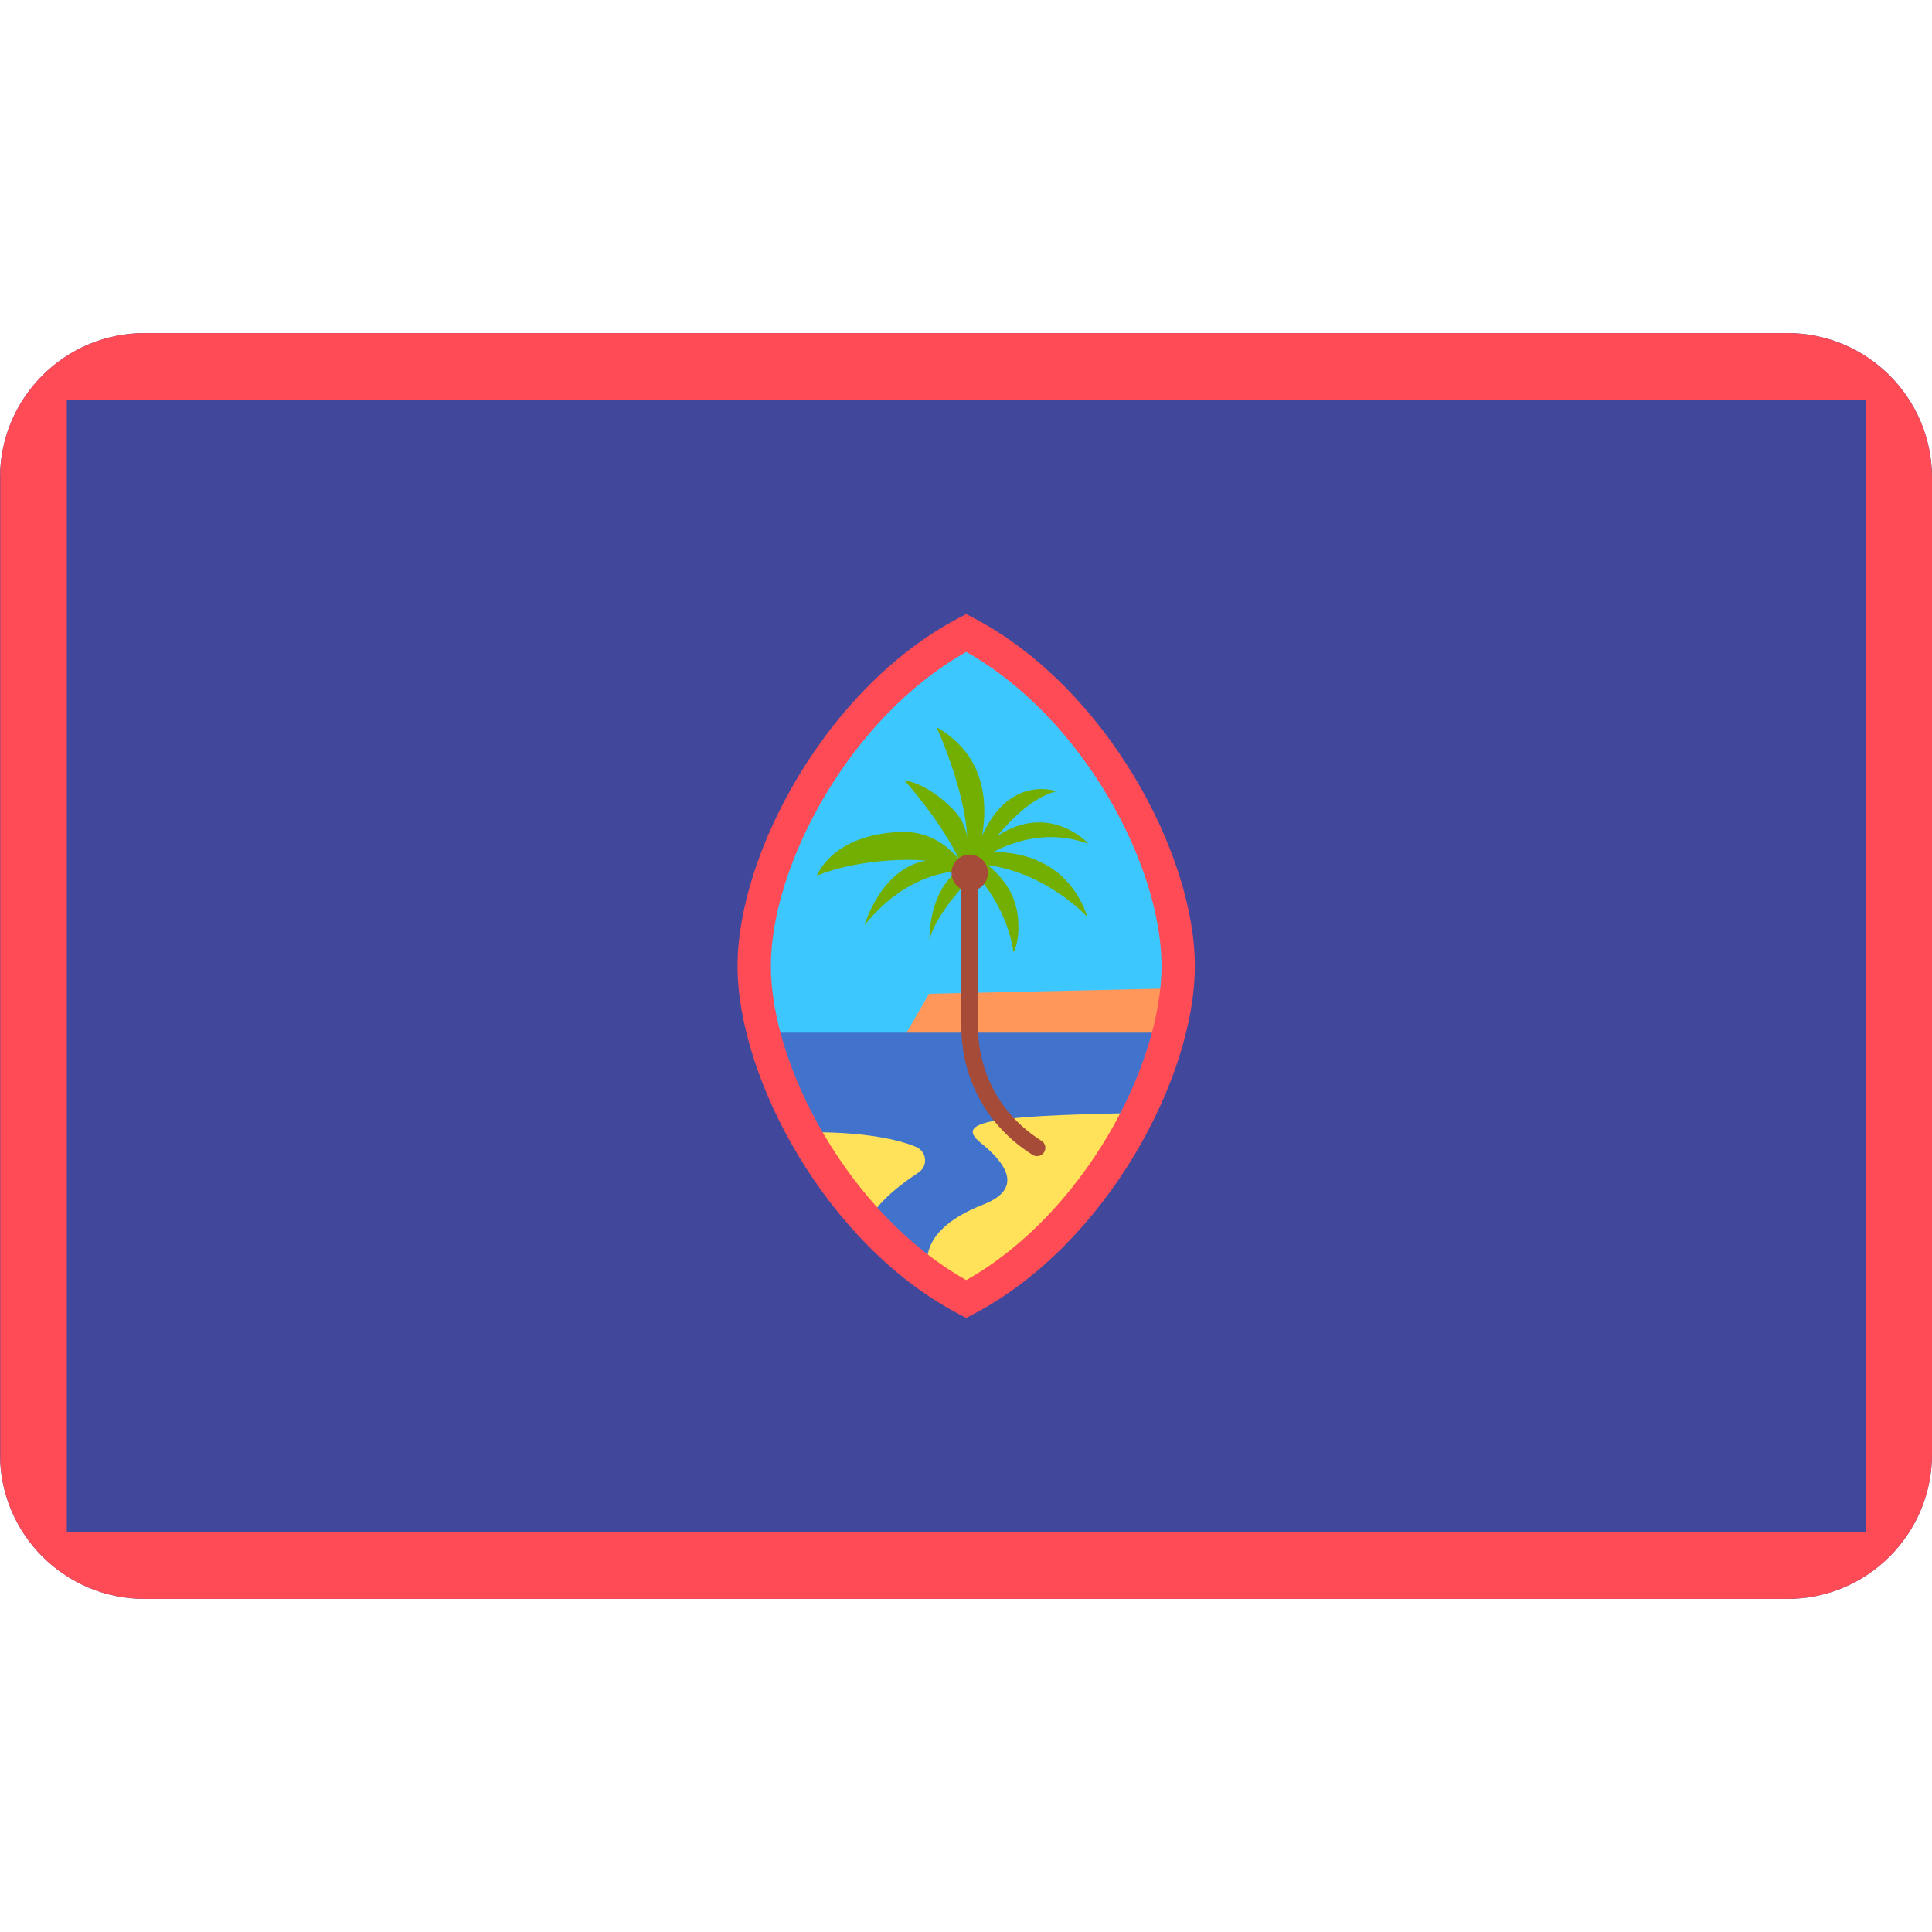
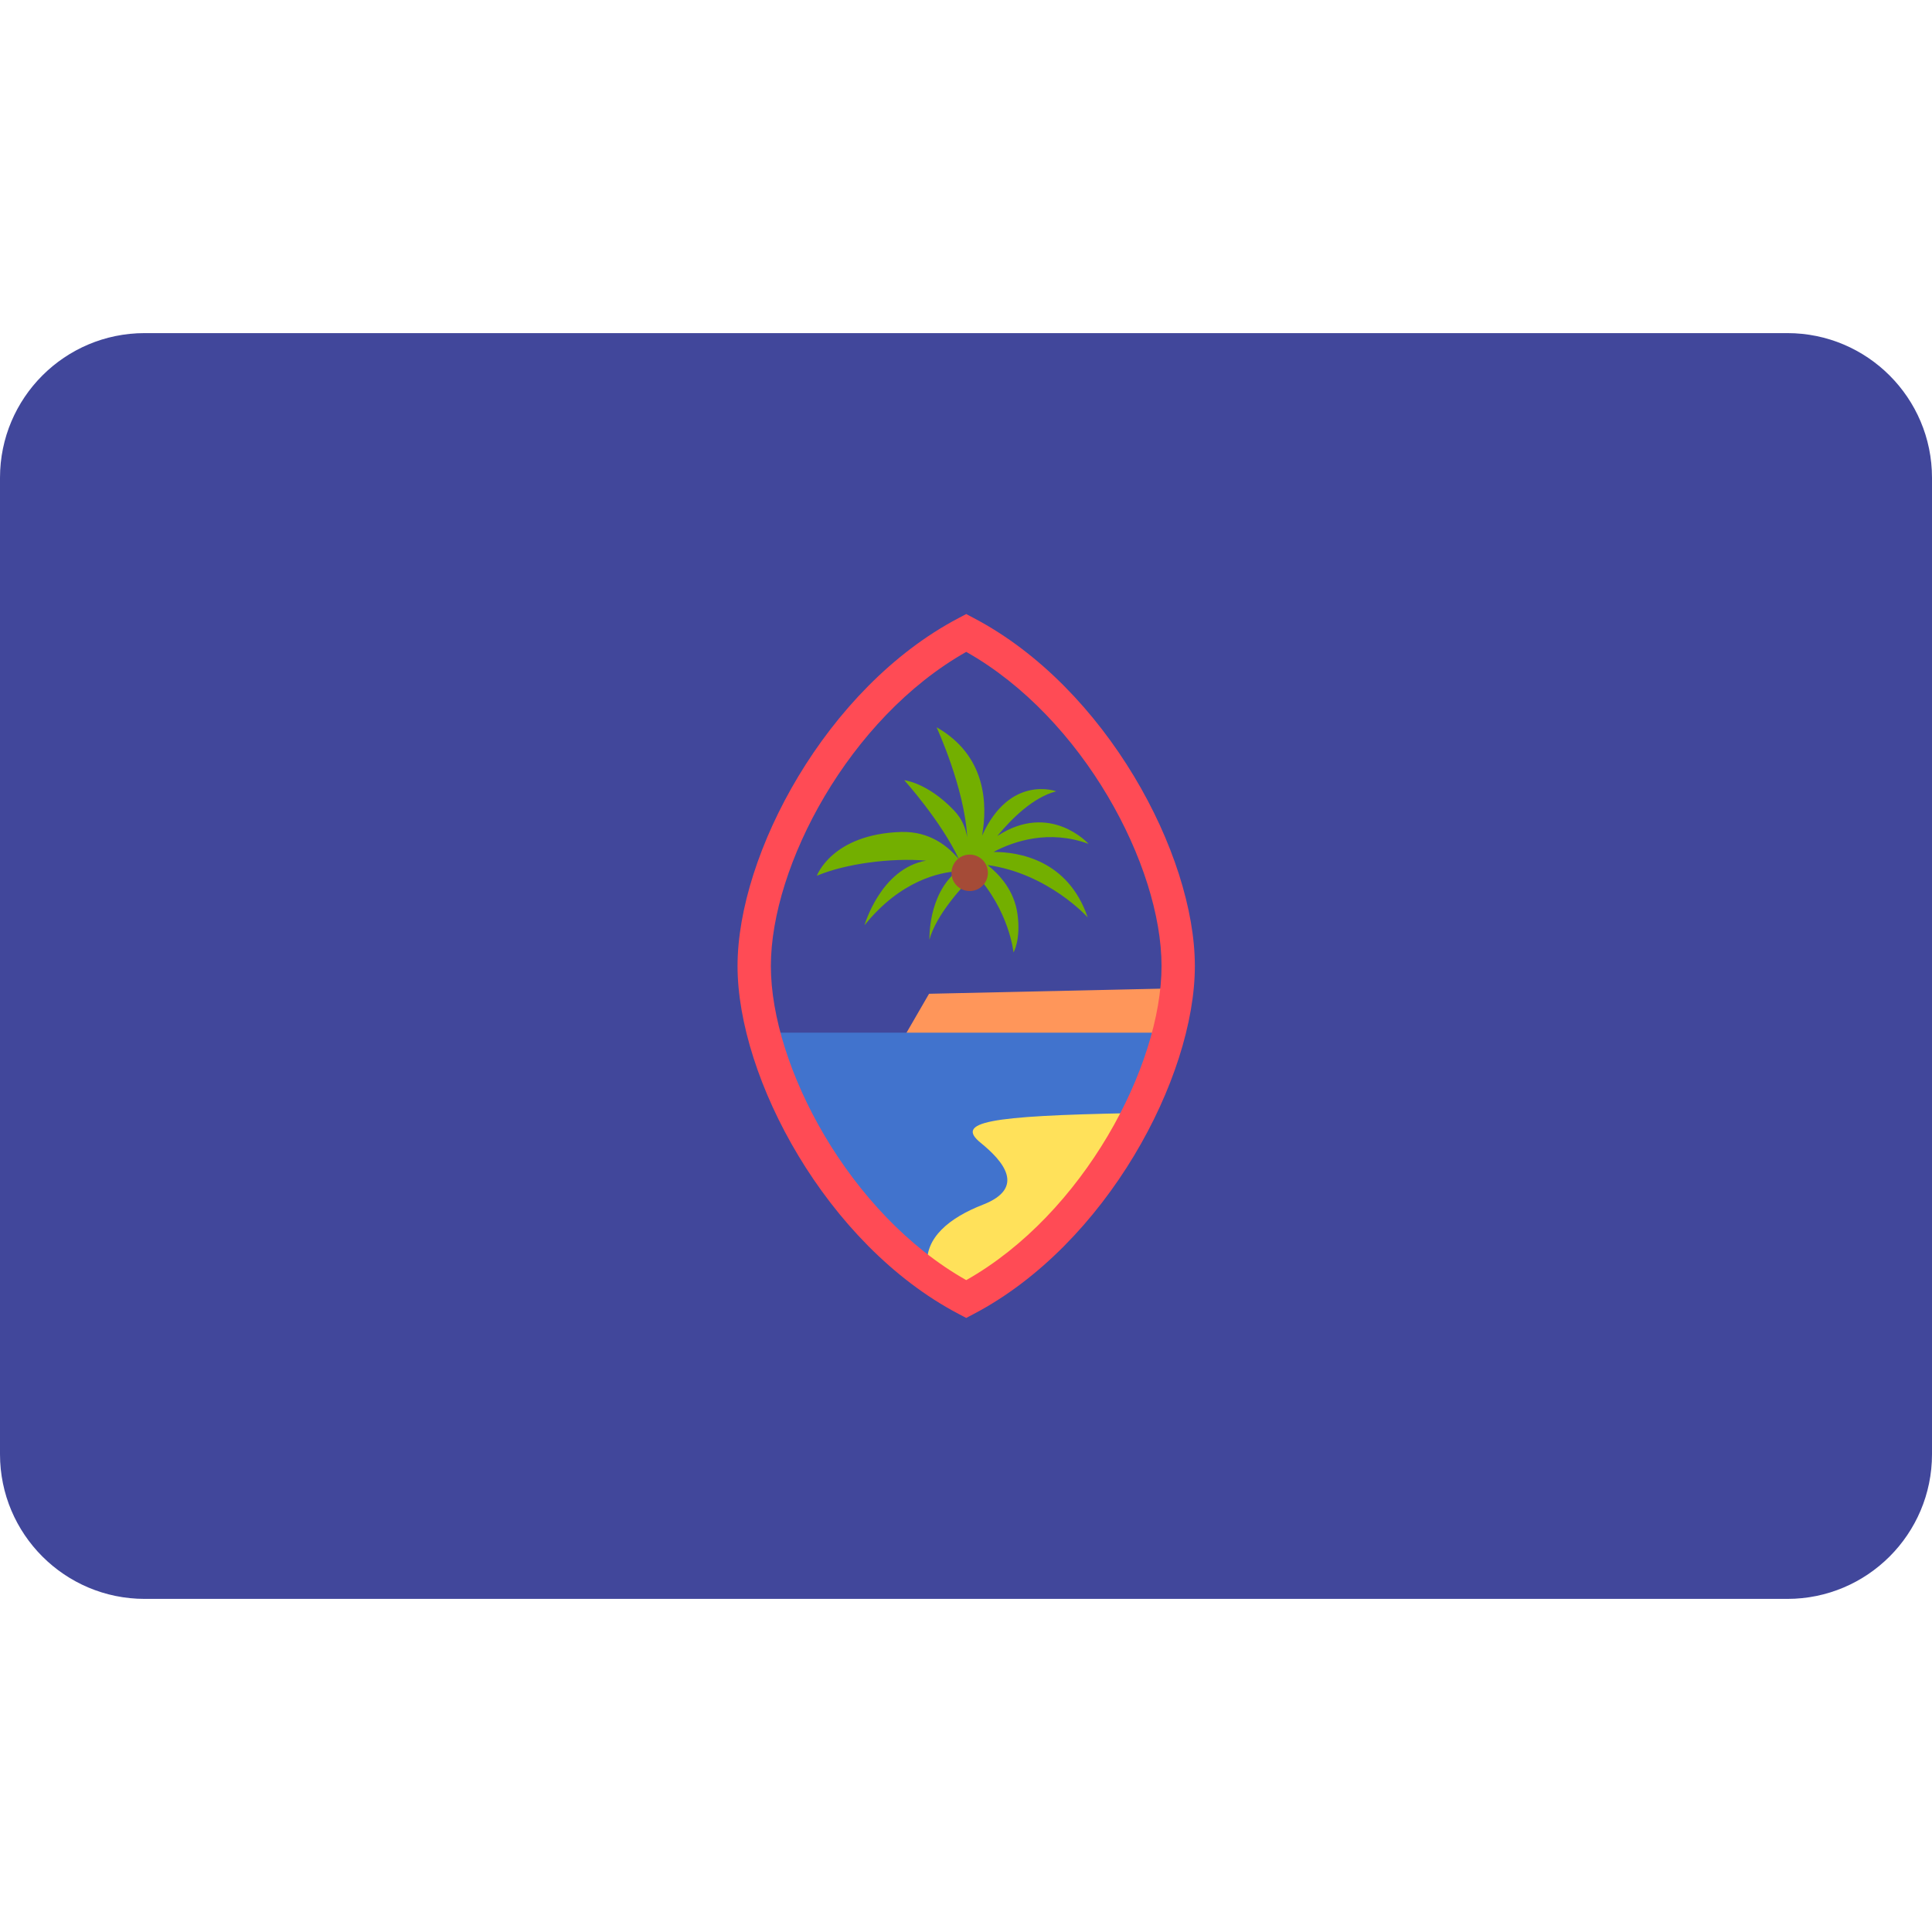
<svg xmlns="http://www.w3.org/2000/svg" width="24" height="24" viewBox="0 0 24 24" fill="none">
  <g clip-path="url(#clip0)">
    <path d="M22.203 19.862H1.797C0.805 19.862 0 19.057 0 18.065V5.935C0 4.943 0.805 4.138 1.797 4.138H22.203C23.195 4.138 24 4.943 24 5.935V18.065C24 19.057 23.195 19.862 22.203 19.862Z" fill="#41479B" />
-     <path d="M12.003 7.862C10.43 8.689 9.37 10.66 9.37 12C9.37 13.34 10.43 15.31 12.003 16.138C13.575 15.31 14.636 13.34 14.636 12C14.636 10.66 13.575 8.689 12.003 7.862Z" fill="#3CC8FF" />
    <path d="M12.342 10.583C12.596 10.449 13.03 10.302 13.523 10.483C13.523 10.483 13.048 9.954 12.389 10.385C12.567 10.17 12.833 9.904 13.121 9.83C13.121 9.83 12.547 9.615 12.2 10.38C12.268 9.995 12.255 9.387 11.634 9.034C11.634 9.034 11.981 9.781 12.015 10.4C11.995 10.29 11.955 10.175 11.848 10.064C11.519 9.721 11.233 9.692 11.233 9.692C11.233 9.692 11.689 10.197 11.913 10.675C11.784 10.521 11.557 10.323 11.19 10.335C10.333 10.364 10.147 10.879 10.147 10.879C10.502 10.729 11.067 10.654 11.504 10.691C10.939 10.791 10.739 11.494 10.739 11.494C11.192 10.929 11.687 10.837 11.885 10.824C11.524 11.122 11.546 11.672 11.546 11.672C11.63 11.363 11.955 11.01 12.113 10.852C12.54 11.313 12.59 11.832 12.59 11.832C12.59 11.832 12.683 11.676 12.64 11.358C12.6 11.058 12.412 10.861 12.268 10.746C13.021 10.85 13.512 11.396 13.512 11.396C13.266 10.677 12.649 10.583 12.342 10.583Z" fill="#73AF00" />
-     <path d="M22.203 4.138H1.797C0.837 4.138 0.053 4.891 0.003 5.838V18.162C0.053 19.109 0.837 19.862 1.797 19.862H22.203C23.195 19.862 24 19.058 24 18.065V5.935C24 4.943 23.195 4.138 22.203 4.138ZM23.175 19.035H0.83V4.966H23.175L23.175 19.035Z" fill="#FF4B55" />
    <path d="M11.162 13L11.541 12.345L14.658 12.276L14.451 13.138L11.162 13Z" fill="#FF965A" />
    <path d="M9.483 12.828C9.796 14.053 10.732 15.469 12.003 16.138C13.274 15.469 14.21 14.053 14.522 12.828H9.483Z" fill="#4173CD" />
-     <path d="M9.934 14.069C9.934 14.069 10.836 14.024 11.379 14.247C11.514 14.303 11.532 14.486 11.409 14.566C11.145 14.74 10.761 15.039 10.761 15.31L9.934 14.069Z" fill="#FFE15A" />
    <path d="M11.52 15.724C11.486 15.379 11.791 15.128 12.21 14.965C12.753 14.754 12.455 14.418 12.184 14.198C11.86 13.936 12.278 13.862 14.037 13.828L13.175 15.172L12.003 16.138L11.52 15.724Z" fill="#FFE15A" />
    <path d="M12.003 16.372L11.906 16.321C10.265 15.458 9.162 13.39 9.162 12C9.162 10.61 10.265 8.542 11.906 7.679L12.003 7.628L12.099 7.679C13.74 8.542 14.843 10.61 14.843 12C14.843 13.39 13.74 15.458 12.099 16.321L12.003 16.372ZM12.003 8.098C10.547 8.92 9.576 10.758 9.576 12C9.576 13.242 10.547 15.08 12.003 15.902C13.458 15.08 14.429 13.242 14.429 12C14.429 10.758 13.458 8.919 12.003 8.098Z" fill="#FF4B55" />
-     <path d="M12.882 14.362C12.863 14.362 12.844 14.357 12.827 14.346C12.265 13.993 11.942 13.408 11.942 12.741V10.836C11.942 10.779 11.989 10.733 12.046 10.733C12.103 10.733 12.149 10.779 12.149 10.836V12.741C12.149 13.335 12.436 13.856 12.937 14.171C12.986 14.201 13 14.265 12.97 14.313C12.95 14.345 12.916 14.362 12.882 14.362Z" fill="#A54B37" />
    <path d="M12.046 11.069C12.171 11.069 12.272 10.968 12.272 10.843C12.272 10.718 12.171 10.616 12.046 10.616C11.921 10.616 11.82 10.718 11.82 10.843C11.82 10.968 11.921 11.069 12.046 11.069Z" fill="#A54B37" />
  </g>
  <defs>
    <clipPath id="clip0">
      <rect width="24" height="24" fill="white" />
    </clipPath>
  </defs>
</svg>